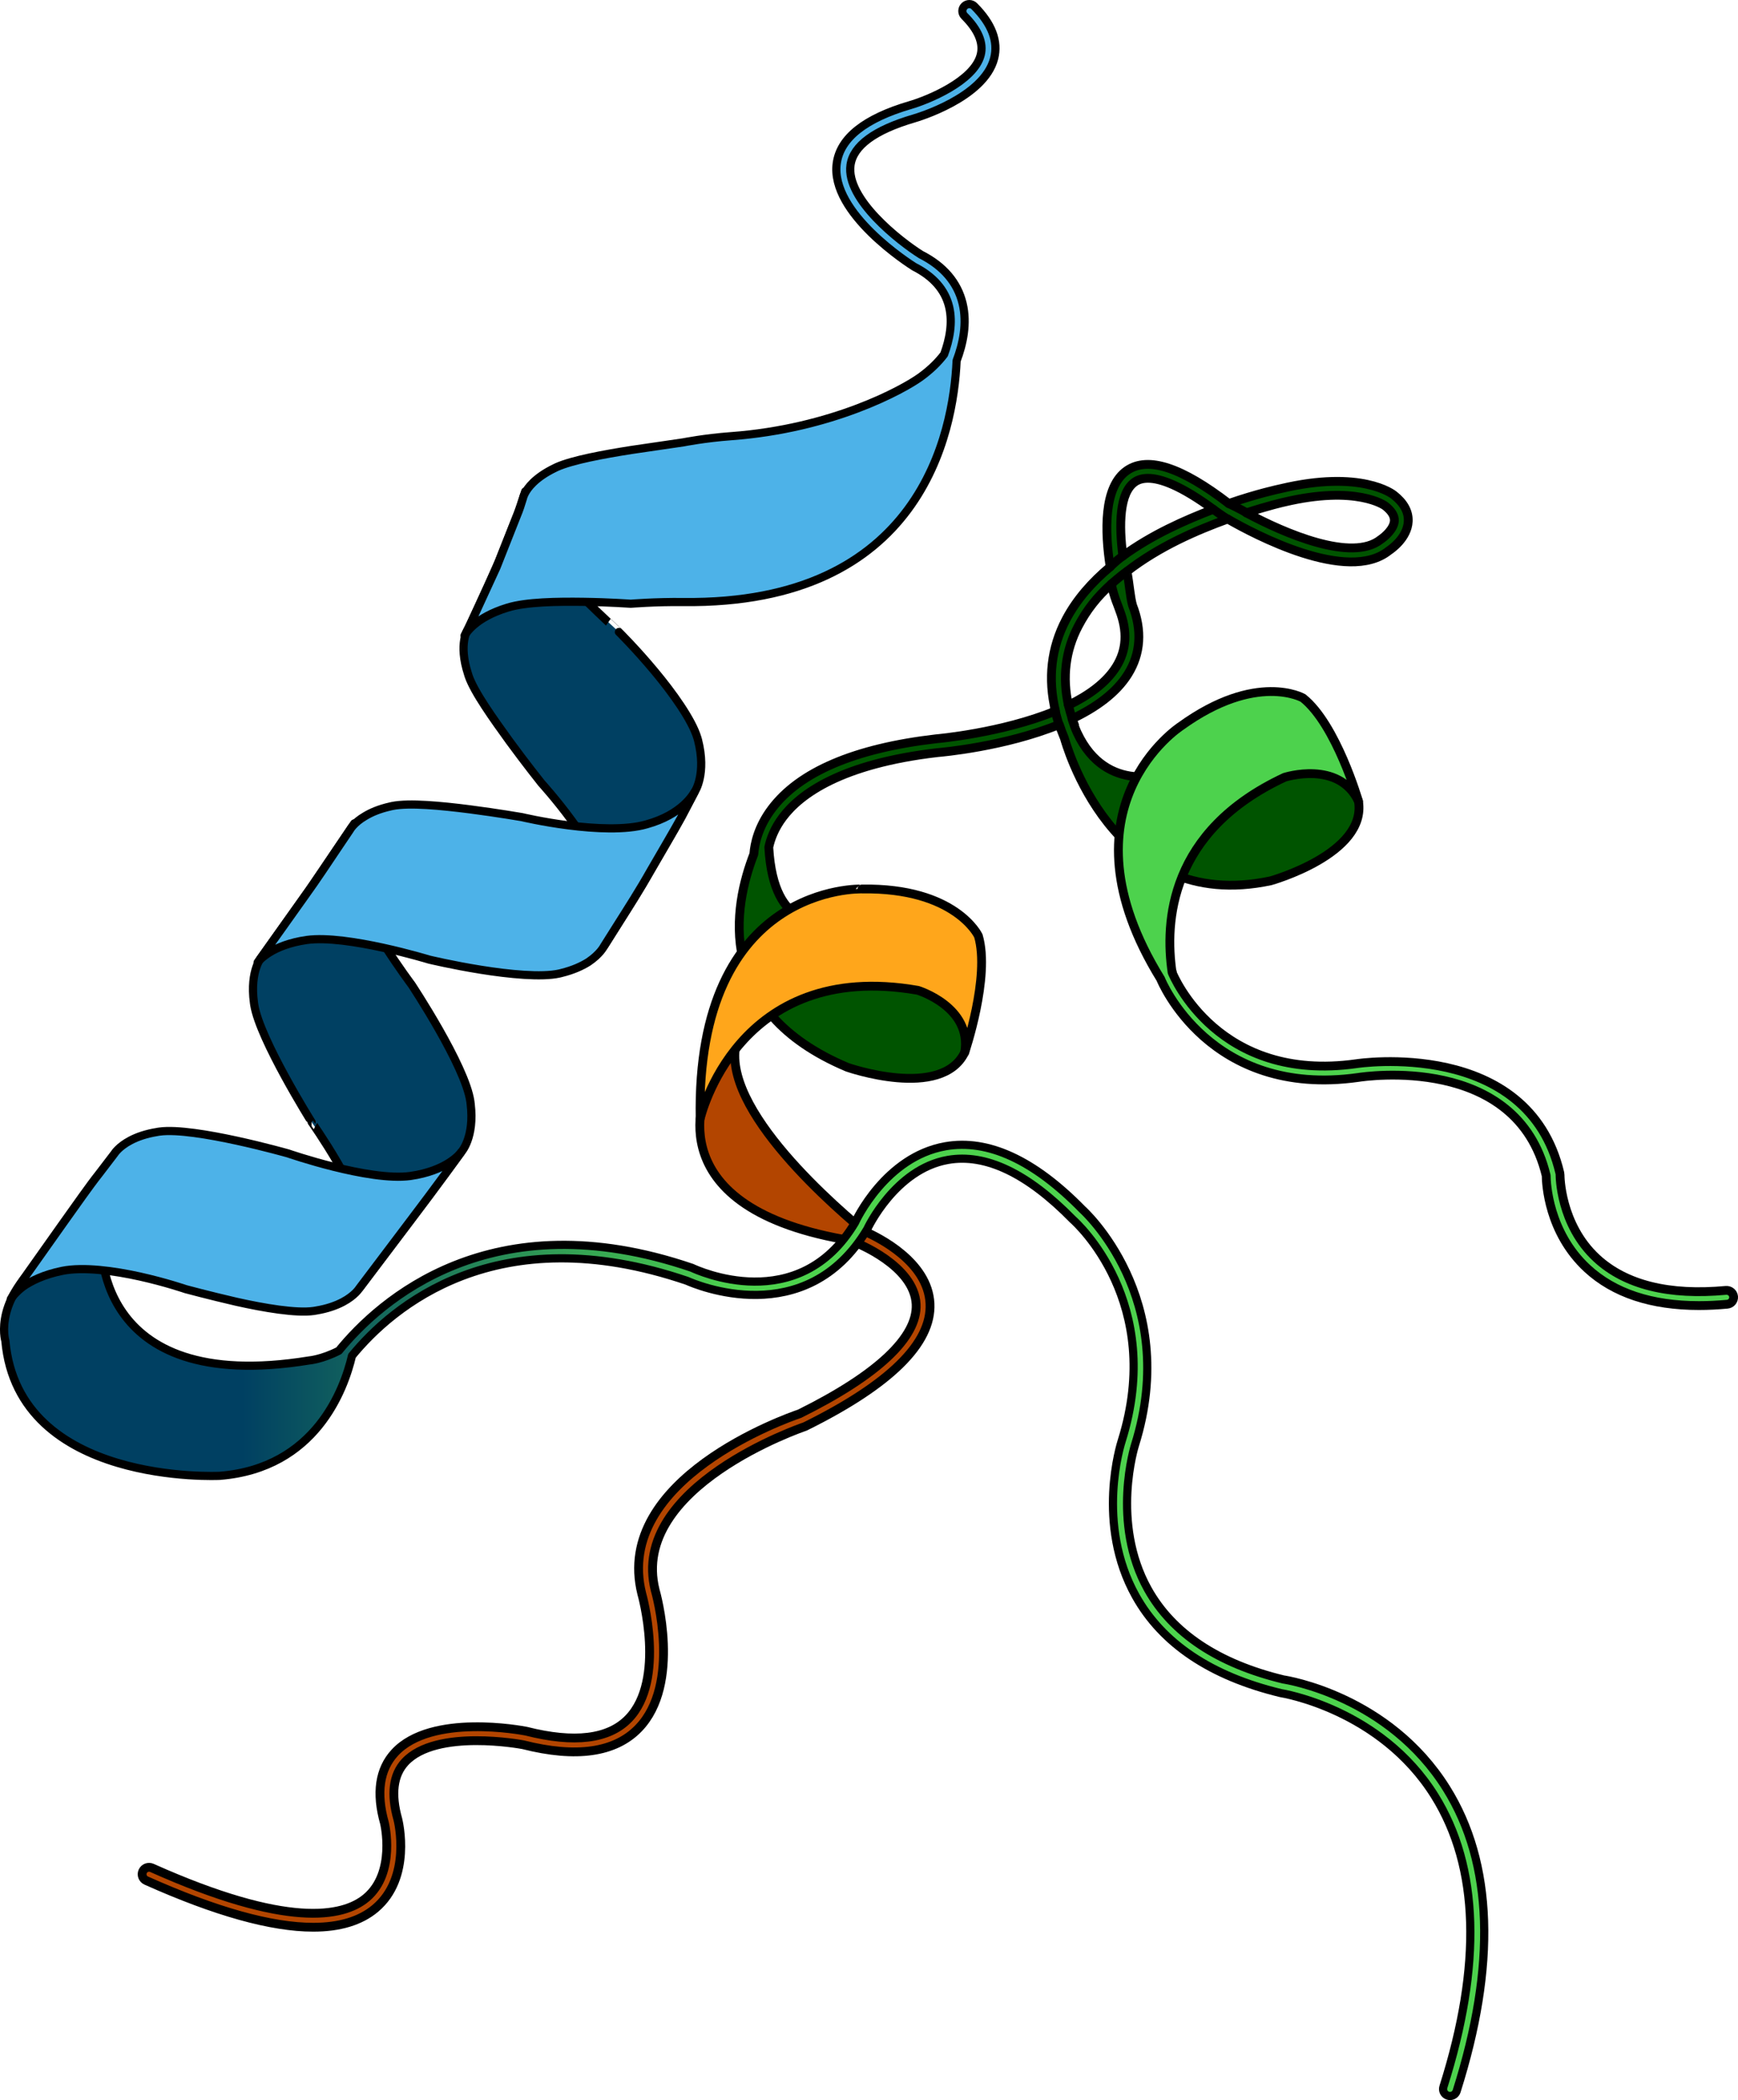
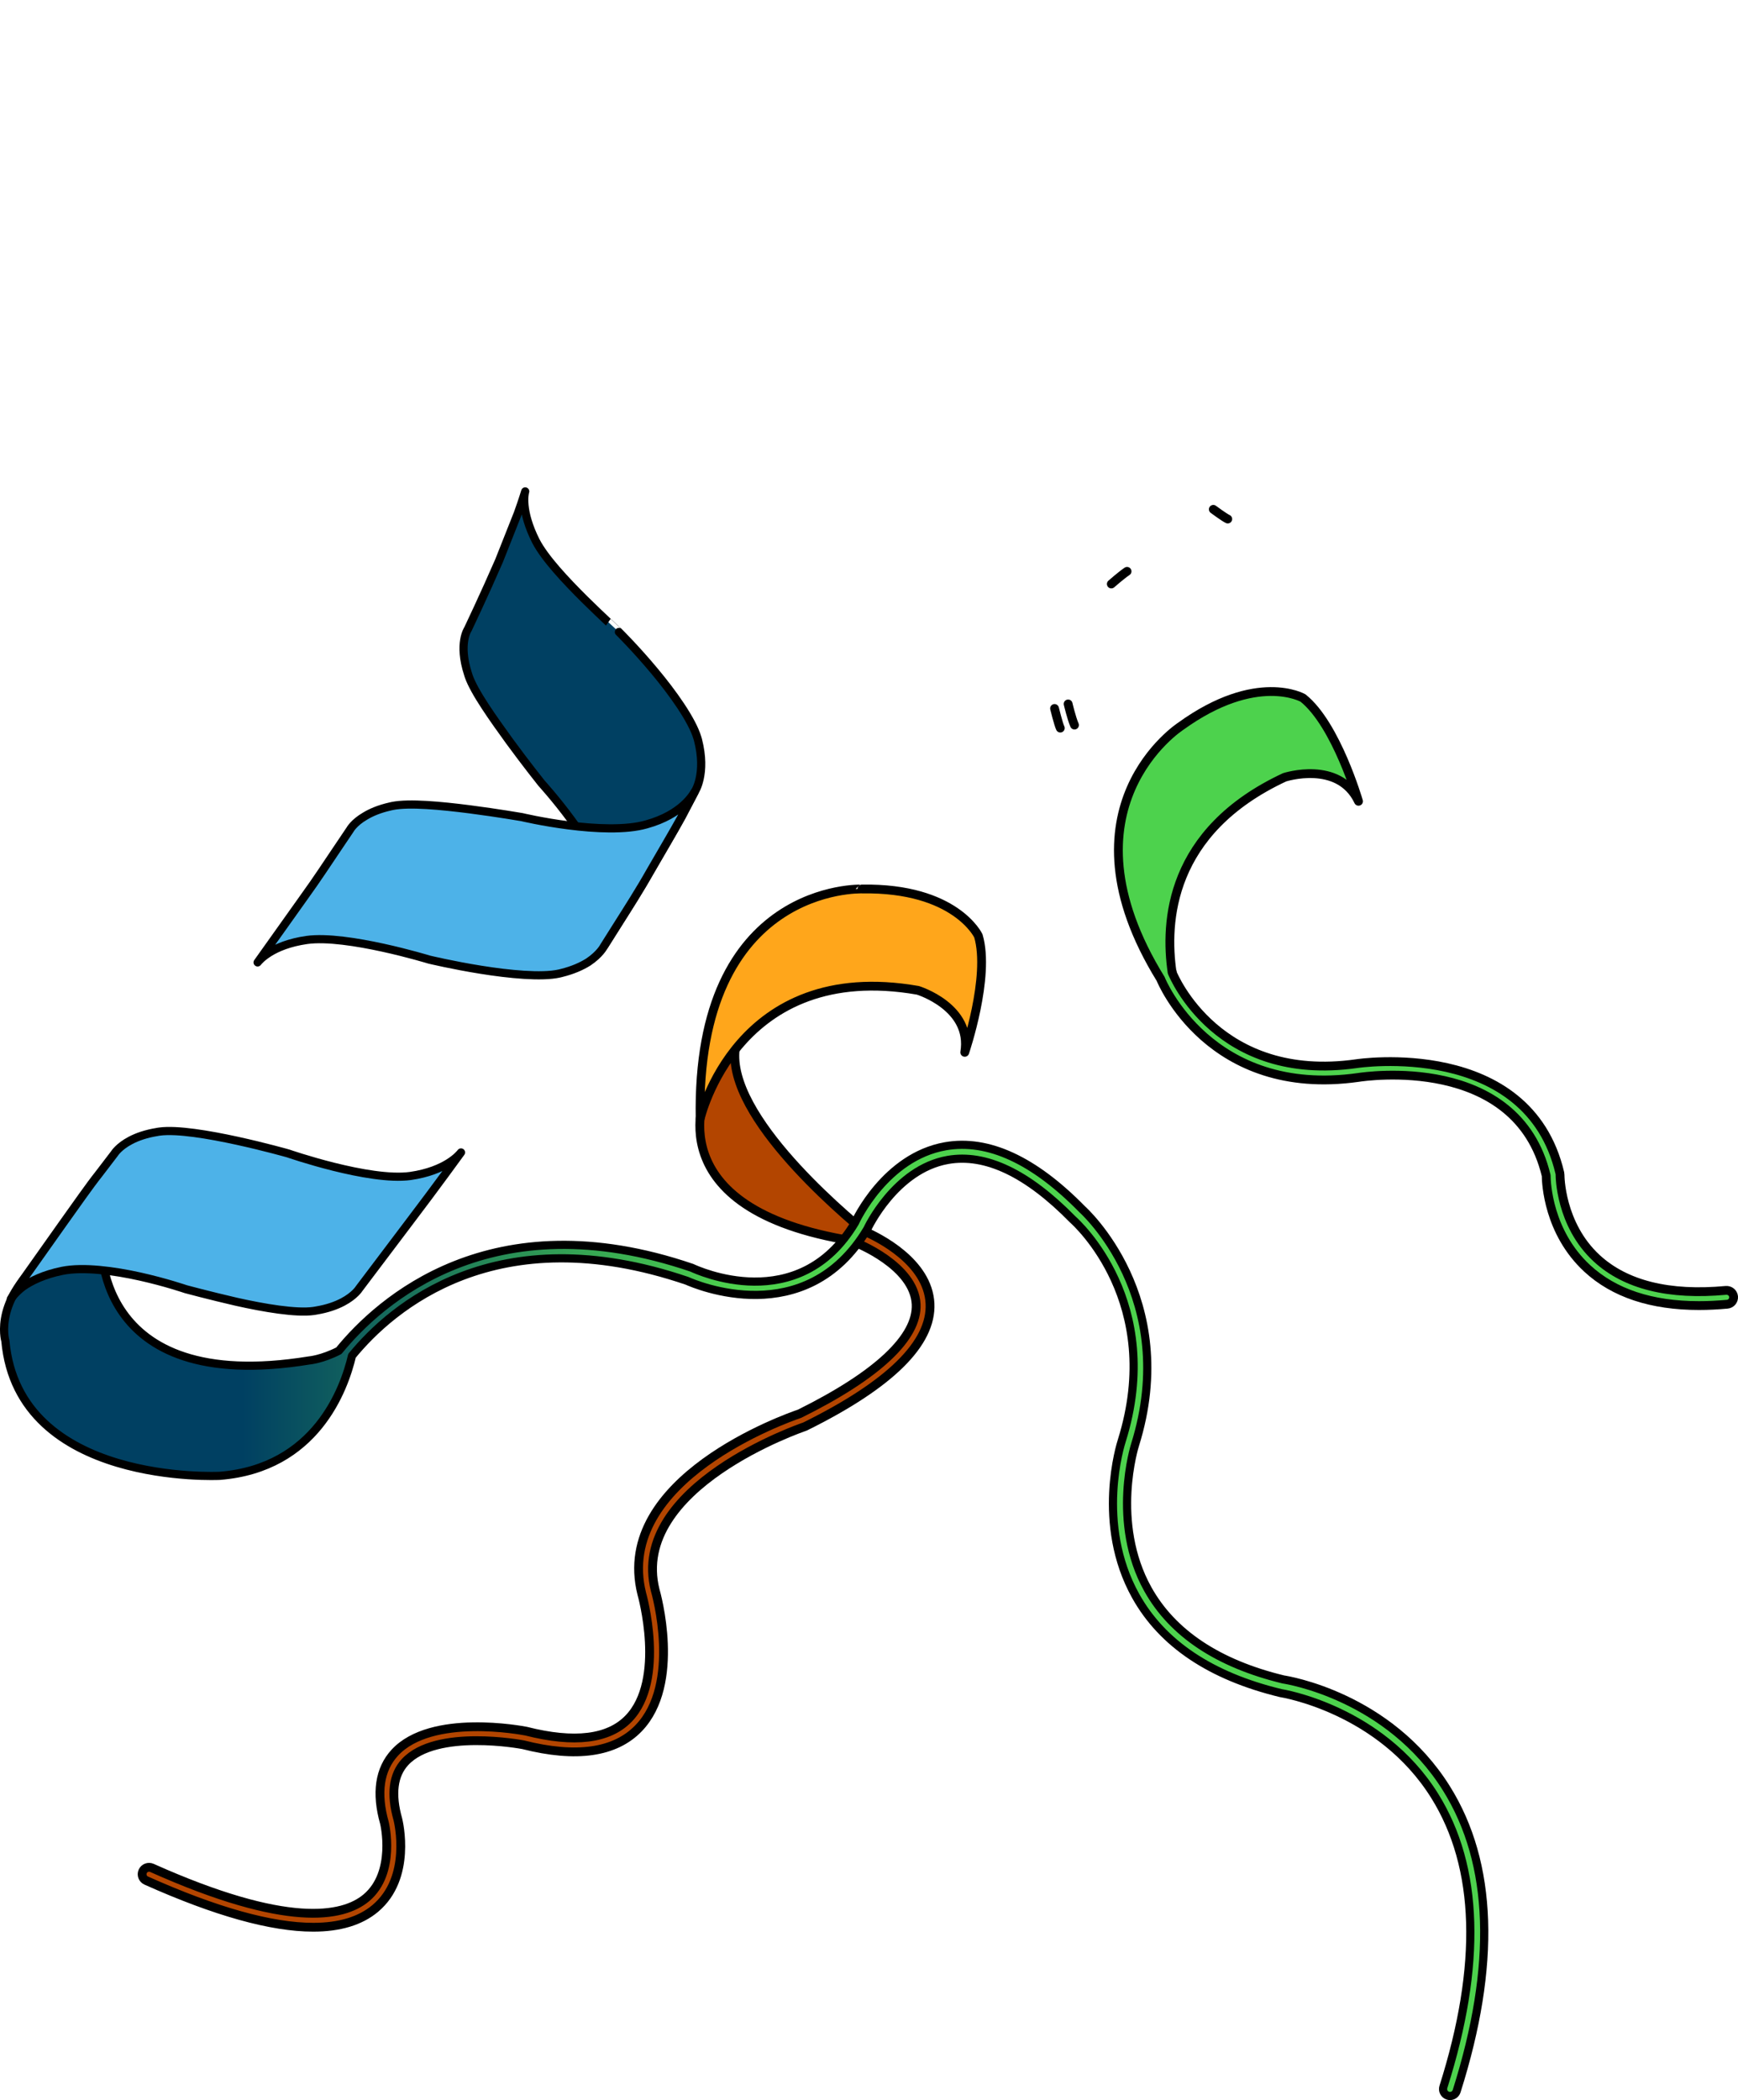
<svg xmlns="http://www.w3.org/2000/svg" version="1.1" id="Layer_1" x="0px" y="0px" width="212.807px" height="257.082px" viewBox="0 0 212.807 257.082" enable-background="new 0 0 212.807 257.082" xml:space="preserve">
  <g>
-     <path fill="#005400" stroke="#000000" stroke-width="1.079" stroke-linecap="round" stroke-linejoin="round" stroke-miterlimit="10" d="   M170.67,60.604c-0.158-0.129-3.992-3.128-13.842-0.788c-0.289,0.062-2.888,0.614-6.377,1.824c-0.021-0.013,0.021,0.012,0,0   c-5.783-4.445-9.876-5.792-12.428-4.063c-2.937,1.988-2.75,7.549-2.091,11.814c-2.204,1.84-4.111,3.984-5.411,6.463   c-1.813,3.457-2.241,7.208-1.288,11.186c-6.549,2.699-14.503,3.393-14.641,3.404c-9.938,1.155-16.705,4.042-20.11,8.581   c-1.626,2.168-2.078,4.216-2.179,5.531c-2.478,6.359-4.939,19.195,11.446,26.094c0,0,11.54,4.045,14.378-1.829l1.571-7.307   l-9.834-7.563l-8.938-1.411c0,0-6.201,1.791-6.792-8.828c0.211-1.009,0.682-2.3,1.707-3.667c2.141-2.854,7.166-6.543,18.918-7.91   c0.49-0.041,8.254-0.716,14.942-3.448c0.181,0.546,0.387,1.098,0.618,1.652c0.097,0.233,5.743,21.671,25.278,17.481   c0,0,11.777-3.292,10.74-9.732l-2.896-6.89l-12.393-0.568l-8.135,3.961c0,0-7.421,2.839-11.026-4.906   c-0.259-0.557-0.443-1.129-0.621-1.687c2.86-1.356,5.381-3.137,6.84-5.466c1.573-2.512,1.754-5.376,0.564-8.437   c-0.271-0.964-0.391-2.554-0.672-4.156c3.916-3.034,8.485-5.011,12.329-6.404c3.286,1.893,14.666,7.929,19.711,3.889   c0.234-0.153,2.299-1.549,2.389-3.608C172.481,62.638,171.886,61.554,170.67,60.604z M136.668,81.631   c-1.225,1.956-3.366,3.495-5.85,4.702c-0.758-3.458-0.354-6.704,1.207-9.686c1.037-1.979,2.313-3.604,4.049-5.158   c0.328,1.641,0.872,2.74,0.987,3.146C138.087,77.282,137.959,79.57,136.668,81.631z M137.486,68.065   c-0.484-3.775-0.446-7.769,1.49-9.08c0.374-0.253,0.886-0.433,1.586-0.433c1.553,0,4.033,0.884,8,3.796   C145.077,63.682,141.021,65.474,137.486,68.065z M169.047,66.049c-3.497,2.798-11.732-0.74-16.44-3.269   c2.759-0.894,4.53-1.291,4.596-1.305c8.938-2.125,12.369,0.428,12.408,0.459c0.769,0.6,1.146,1.208,1.122,1.805   C170.69,64.75,169.55,65.714,169.047,66.049z" />
    <path fill="#B34500" stroke="#000000" stroke-width="1.079" stroke-linecap="round" stroke-linejoin="round" stroke-miterlimit="10" d="   M105.825,150.717c-5.395-4.482-19.269-17.05-15.072-24.573l-4.281,7.493c0,0-6.514,14.374,17.955,18.267   c0.082,0.083,0.181,0.152,0.297,0.196c0.072,0.028,7.229,2.815,7.452,7.563c0.191,4.046-4.742,8.679-14.269,13.398   c-1.54,0.521-22.83,8.019-19.328,22.022c0.03,0.104,2.984,10.549-1.615,15.304c-2.428,2.512-6.631,3.031-12.536,1.536   c-0.473-0.093-11.613-2.222-16.089,2.632c-1.877,2.036-2.301,4.938-1.267,8.598c0.016,0.061,1.455,6.098-2.229,9.177   c-2.868,2.398-9.747,3.708-26.245-3.673c-0.425-0.189-0.931,0-1.123,0.43c-0.191,0.428,0.001,0.931,0.43,1.123   c8.508,3.806,15.342,5.713,20.444,5.712c3.23,0,5.767-0.765,7.593-2.295c4.496-3.768,2.852-10.596,2.773-10.91   c-0.87-3.078-0.577-5.436,0.872-7.007c3.83-4.156,14.406-2.14,14.467-2.128c6.495,1.646,11.248,0.97,14.132-2.013   c5.276-5.456,2.161-16.491,2.033-16.928c-3.167-12.666,18.066-19.915,18.281-19.986c0.037-0.013,0.073-0.027,0.108-0.045   c10.361-5.125,15.497-10.183,15.265-15.032C113.63,154.49,107.621,151.5,105.825,150.717z" />
-     <path fill="#004062" stroke="#000000" stroke-linecap="round" stroke-linejoin="round" stroke-miterlimit="10" d="M31.096,122.765   L31.096,122.765l0.038,0.258c0.685,4.235,7.02,14.335,7.021,14.333c-0.002,0,6.09,8.571,6.837,13.588   c0.651,4.39-0.783,6.482-0.967,6.729c0,0,3.127-4.14,6.253-8.278c3.134-4.123,6.218-8.385,6.218-8.385s1.633-1.759,1.133-5.887   l-0.001,0.002l-0.031-0.268c-0.609-4.381-7.208-14.333-7.208-14.333s-6.295-8.36-7.435-13.198   c-0.961-4.227,0.263-6.278,0.423-6.528c0,0-2.76,4.07-5.516,8.137c-2.878,4.056-5.757,8.111-5.757,8.111   S30.543,118.715,31.096,122.765z" />
    <g>
      <path fill="#004062" stroke="#000000" stroke-linecap="round" stroke-linejoin="round" stroke-miterlimit="10" d="M57.31,82.519    L57.31,82.519l0.077,0.244c0.678,1.969,3.012,5.225,5.02,8.004c2.037,2.78,3.899,5.11,3.899,5.11s1.772,1.939,3.682,4.539    c1.9,2.578,3.981,5.899,4.52,8.375c0.97,4.372-0.35,6.721-0.517,6.99c0,0,0.725-1.146,1.808-2.867    c1.088-1.717,2.543-3.991,3.903-6.399c1.372-2.385,2.777-4.733,3.774-6.558c0.97-1.854,1.62-3.086,1.62-3.086    s1.432-2.143,0.373-6.271l0,0l-0.076-0.266c-0.654-2.197-3.023-5.515-5.267-8.197c-2.241-2.691-4.345-4.775-4.345-4.775    c0.004,0.002-1.908-1.729-4.213-4.003c-2.281-2.27-4.863-5.007-5.962-7.132c-1.86-3.699-1.388-5.805-1.298-6.07    c0,0-0.324,1.077-0.897,2.674c-0.626,1.583-1.464,3.698-2.302,5.809c-1.824,4.199-3.813,8.374-3.813,8.374    S56.076,78.744,57.31,82.519z" />
      <path fill="#4DB2E8" stroke="#000000" stroke-linecap="round" stroke-linejoin="round" stroke-miterlimit="10" d="M79.14,100.919    c-2.506,0.725-6.336,0.53-9.515,0.12c-3.182-0.404-5.727-1.012-5.727-1.012s-2.937-0.508-6.401-0.957    c-3.459-0.442-7.403-0.824-9.468-0.403l-0.251,0.057l0,0c-1.365,0.308-2.354,0.743-3.083,1.185    c-1.401,0.819-1.841,1.665-1.841,1.665s-0.683,1.018-1.713,2.543c-1.032,1.526-2.363,3.566-3.827,5.588    c-2.885,4.058-5.771,8.11-5.771,8.11c0.192-0.239,1.732-2.133,6.013-2.747c4.906-0.684,14.996,2.402,14.996,2.402    s2.888,0.693,6.329,1.242c3.44,0.553,7.443,0.947,9.604,0.462l0.266-0.064l-0.004-0.001c1.43-0.35,2.496-0.846,3.284-1.339    c1.445-0.966,1.914-1.917,1.914-1.917s0.723-1.147,1.807-2.865c1.084-1.72,2.548-3.987,3.905-6.396    c1.375-2.384,2.774-4.738,3.776-6.558c0.973-1.849,1.62-3.083,1.62-3.083C84.867,97.2,83.559,99.701,79.14,100.919z" />
    </g>
    <linearGradient id="SVGID_1_" gradientUnits="userSpaceOnUse" x1="29.685" y1="198.361" x2="90.185" y2="198.361">
      <stop offset="0" style="stop-color:#004062" />
      <stop offset="1" style="stop-color:#4DD24D" />
    </linearGradient>
    <path fill="url(#SVGID_1_)" stroke="#000000" stroke-linecap="round" stroke-linejoin="round" stroke-miterlimit="10" d="   M177.111,218.935c-7.058-11.305-19.521-13.279-19.973-13.344c-7.997-1.938-13.577-5.651-16.587-11.038   c-4.574-8.188-1.604-17.586-1.57-17.689c5.619-17.985-6.387-28.757-6.461-28.818c-5.922-6.046-11.561-8.642-16.764-7.726   c-7.349,1.299-10.964,9.11-11.07,9.357c-6.906,11.579-19.353,5.808-19.971,5.519c-24.574-8.382-38.284,4.091-43.226,10.155   c-2.078,1.063-3.625,1.187-3.625,1.187c-26.859,4.377-25.466-14.922-25.466-14.922s2.695-4.357-5.771,1.591   c-7.667,5.387-5.969,10.942-5.969,10.942c1.592,17.78,26.263,16.514,26.263,16.514c11.728-0.938,15.22-10.599,16.178-14.692   c4.837-5.907,17.648-17.137,41.026-9.179c0.964,0.436,14.553,6.275,22.064-6.327c0.033-0.073,3.408-7.337,9.871-8.473   c4.614-0.812,9.742,1.626,15.29,7.287c0.463,0.408,11.286,10.179,6.01,27.067c-0.135,0.411-3.235,10.173,1.696,19.021   c3.248,5.825,9.196,9.821,17.755,11.892c0.121,0.018,12.21,1.931,18.856,12.577c5.438,8.712,5.798,20.702,1.067,35.639   c-0.142,0.447,0.106,0.926,0.554,1.067c0.086,0.026,0.172,0.04,0.257,0.04c0.361,0,0.695-0.231,0.811-0.594   C183.245,240.554,182.826,228.088,177.111,218.935z" />
    <path fill="#4DB2E8" stroke="#000000" stroke-linecap="round" stroke-linejoin="round" stroke-miterlimit="10" d="M50.244,143.958   c-5.031,0.687-14.973-2.763-14.973-2.763s-11.455-3.256-15.739-2.672l-0.265,0.04l0.003,0.004   c-1.418,0.224-2.478,0.612-3.268,1.024c-1.475,0.77-1.985,1.618-1.985,1.618s-0.774,1.011-1.933,2.529   c-1.124,1.41-2.794,3.818-4.412,6.074c-1.619,2.284-3.24,4.57-4.452,6.287c-0.627,0.847-1.085,1.586-1.394,2.108   c-0.319,0.52-0.501,0.816-0.501,0.816c0.089-0.14,0.52-0.774,1.474-1.511c1.002-0.706,2.577-1.489,4.827-1.943   c2.58-0.521,6.389,0.001,9.52,0.7c3.134,0.697,5.599,1.544,5.599,1.544s2.865,0.772,6.193,1.541   c3.383,0.759,7.334,1.434,9.481,1.126l0.263-0.045h-0.002c1.425-0.231,2.496-0.632,3.293-1.051   c1.487-0.787,2.003-1.647,2.003-1.647s3.126-4.14,6.253-8.281c3.135-4.12,6.218-8.38,6.218-8.38   C56.258,141.322,54.628,143.332,50.244,143.958z" />
-     <path fill="#4DB2E8" stroke="#000000" stroke-linecap="round" stroke-linejoin="round" stroke-miterlimit="10" d="M119.285,0.749   c-0.33-0.332-0.871-0.332-1.201,0c-0.332,0.332-0.332,0.87,0,1.202c1.701,1.702,2.373,3.309,1.995,4.778   c-0.828,3.223-6.511,5.523-8.634,6.138c-5.534,1.623-8.559,4.016-8.989,7.115c-0.848,6.11,8.992,12.369,9.479,12.671   c2.348,1.193,3.788,2.844,4.28,4.907c0.47,1.968,0.036,4.063-0.615,5.824c-0.658,0.865-1.587,1.828-2.906,2.781   c-2.153,1.547-10.804,6.32-23.176,7.229c-3.25,0.239-5.834,0.755-5.834,0.755s-2.984,0.437-6.384,0.935   c-3.438,0.543-7.175,1.231-9.11,2.083l-0.228,0.111c-1.243,0.597-2.086,1.22-2.668,1.781c-1.089,1.051-1.252,1.91-1.252,1.91   s-0.085,0.27-0.235,0.739c-0.138,0.472-0.387,1.135-0.715,1.922c-0.628,1.586-1.46,3.702-2.297,5.814   c-0.962,2.09-1.927,4.181-2.647,5.751c-0.694,1.573-1.265,2.605-1.265,2.605c0.181-0.25,1.239-2.191,5.268-3.419   c2.301-0.708,6.12-0.751,9.295-0.708c3.157,0.043,5.779,0.235,5.779,0.235s2.959-0.249,6.469-0.209   c29.056,0.326,33.044-20.697,33.438-29.542c0.778-2.043,1.318-4.551,0.739-6.987c-0.612-2.573-2.35-4.604-5.099-5.997   c-2.598-1.632-9.211-6.782-8.632-10.96c0.33-2.376,2.949-4.3,7.781-5.716c0.349-0.101,8.563-2.524,9.804-7.345   C122.264,5.062,121.443,2.907,119.285,0.749z" />
    <path fill="#FFA61B" stroke="#000000" stroke-width="1.079" stroke-linecap="round" stroke-linejoin="round" stroke-miterlimit="10" d="   M85.728,136.968c0,0,4.443-19.625,26.661-15.737c0,0,6.665,2.036,5.739,7.591c0,0,3.148-9.258,1.667-14.257   c0,0-2.777-5.925-14.257-5.739C105.538,108.826,85.172,108.085,85.728,136.968z" />
    <path fill="#4DD24D" stroke="#000000" stroke-width="1.079" stroke-linecap="round" stroke-linejoin="round" stroke-miterlimit="10" d="   M211.338,157.961c-6.974,0.651-12.297-0.67-15.825-3.921c-4.512-4.159-4.496-10.161-4.496-10.222   c0.001-0.068-0.007-0.138-0.022-0.205c-3.886-16.579-24.754-13.431-24.945-13.397c-16.848,2.37-22.317-10.634-22.533-11.18   c-0.075-0.189,0.166,0.092,0,0c-0.899-6.122-0.374-17.284,13.772-23.883c0,0,6.63-2.147,9.052,2.937c0,0-2.721-9.393-6.798-12.643   c0,0-5.67-3.267-14.975,3.459c0,0-15.396,9.965-2.444,30.946c0.002,0.005,0.001,0.011,0.003,0.016   c0.058,0.146,5.954,14.603,24.175,12.028c0.796-0.125,19.437-2.92,23.017,12.011c0.009,0.926,0.258,6.957,5.025,11.366   c3.271,3.024,7.861,4.549,13.678,4.548c1.114,0,2.272-0.056,3.476-0.167c0.467-0.044,0.811-0.458,0.768-0.926   C212.22,158.261,211.81,157.929,211.338,157.961z" />
    <path fill="#005400" stroke="#000000" stroke-width="1.079" stroke-linecap="round" stroke-linejoin="round" stroke-miterlimit="10" d="   M129.123,86.727c0,0,0.481,1.96,0.703,2.403" />
    <path fill="#005400" stroke="#000000" stroke-width="1.079" stroke-linecap="round" stroke-linejoin="round" stroke-miterlimit="10" d="   M130.787,86.172c0,0,0.406,1.737,0.776,2.588" />
-     <path fill="#005400" stroke="#000000" stroke-width="1.079" stroke-linecap="round" stroke-linejoin="round" stroke-miterlimit="10" d="   M135.933,69.392c0,0,0.646-0.684,1.554-1.327" />
    <path fill="#005400" stroke="#000000" stroke-width="1.079" stroke-linecap="round" stroke-linejoin="round" stroke-miterlimit="10" d="   M136.074,71.489c0,0,1.235-1.085,1.927-1.547" />
    <path fill="#005400" stroke="#000000" stroke-width="1.079" stroke-linecap="round" stroke-linejoin="round" stroke-miterlimit="10" d="   M148.563,62.349c0,0,1.353,1.003,1.768,1.188" />
-     <path fill="#005400" stroke="#000000" stroke-width="1.079" stroke-linecap="round" stroke-linejoin="round" stroke-miterlimit="10" d="   M150.451,61.641c0,0,1.739,0.815,2.155,1.139" />
  </g>
</svg>